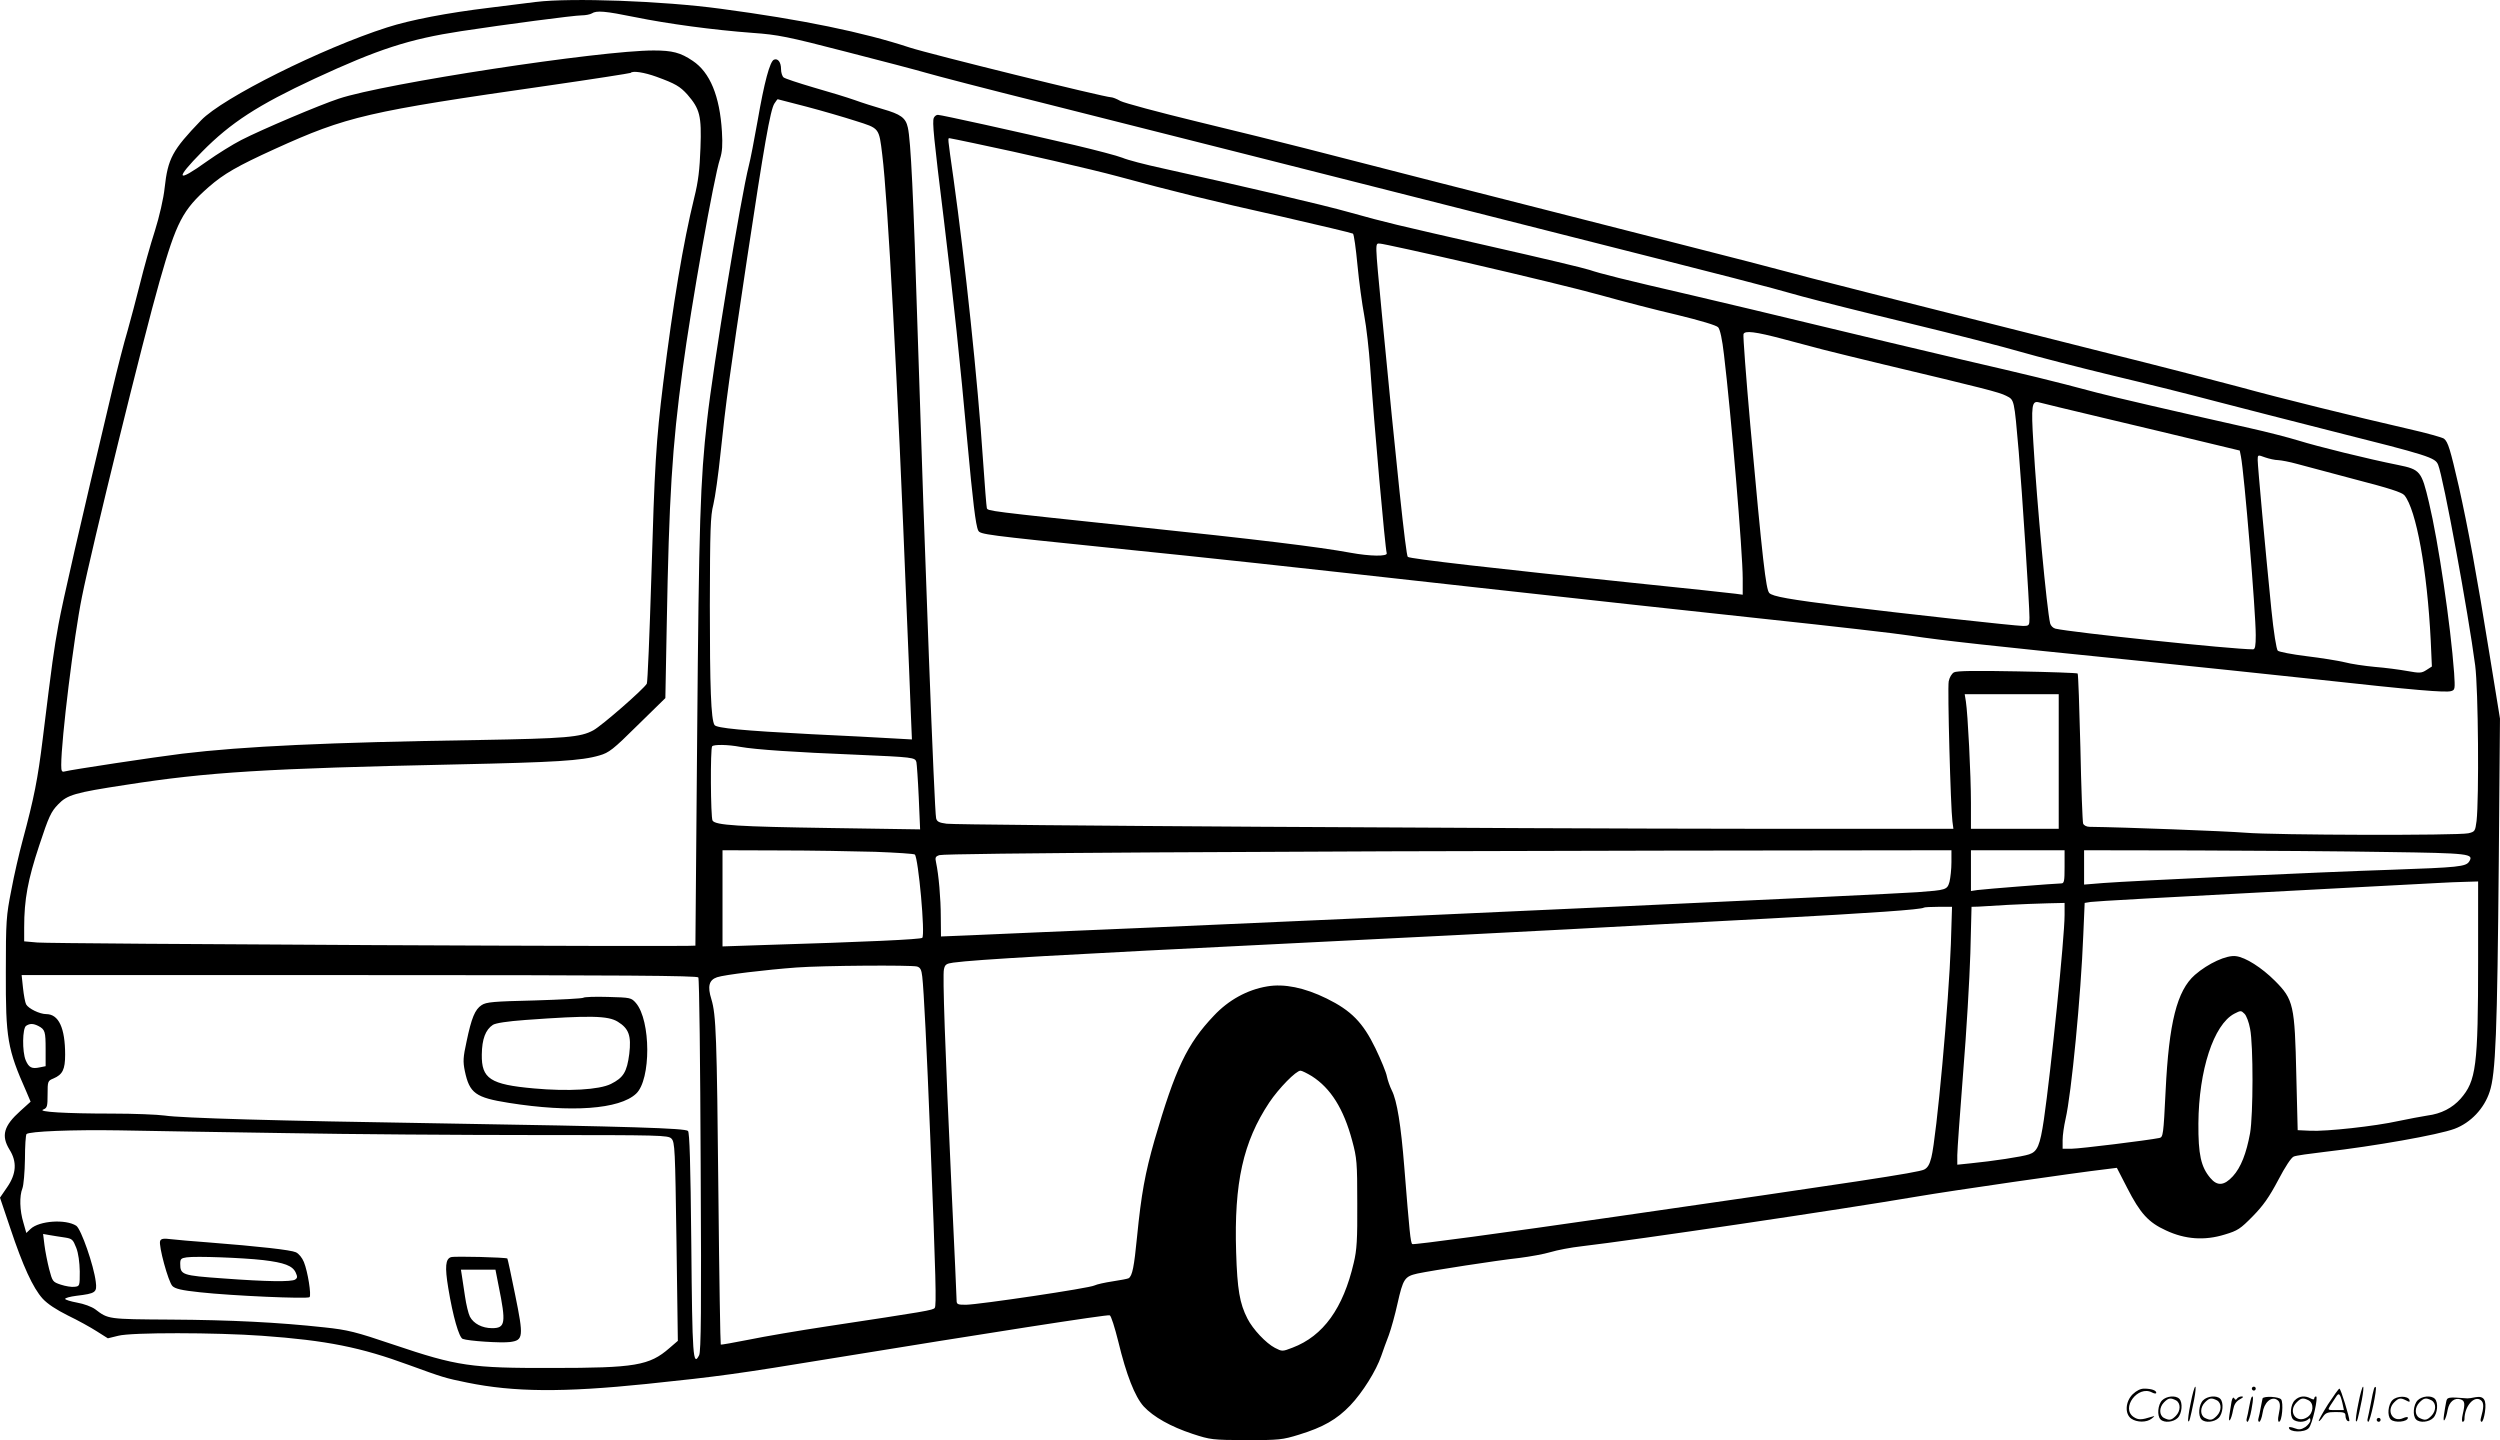
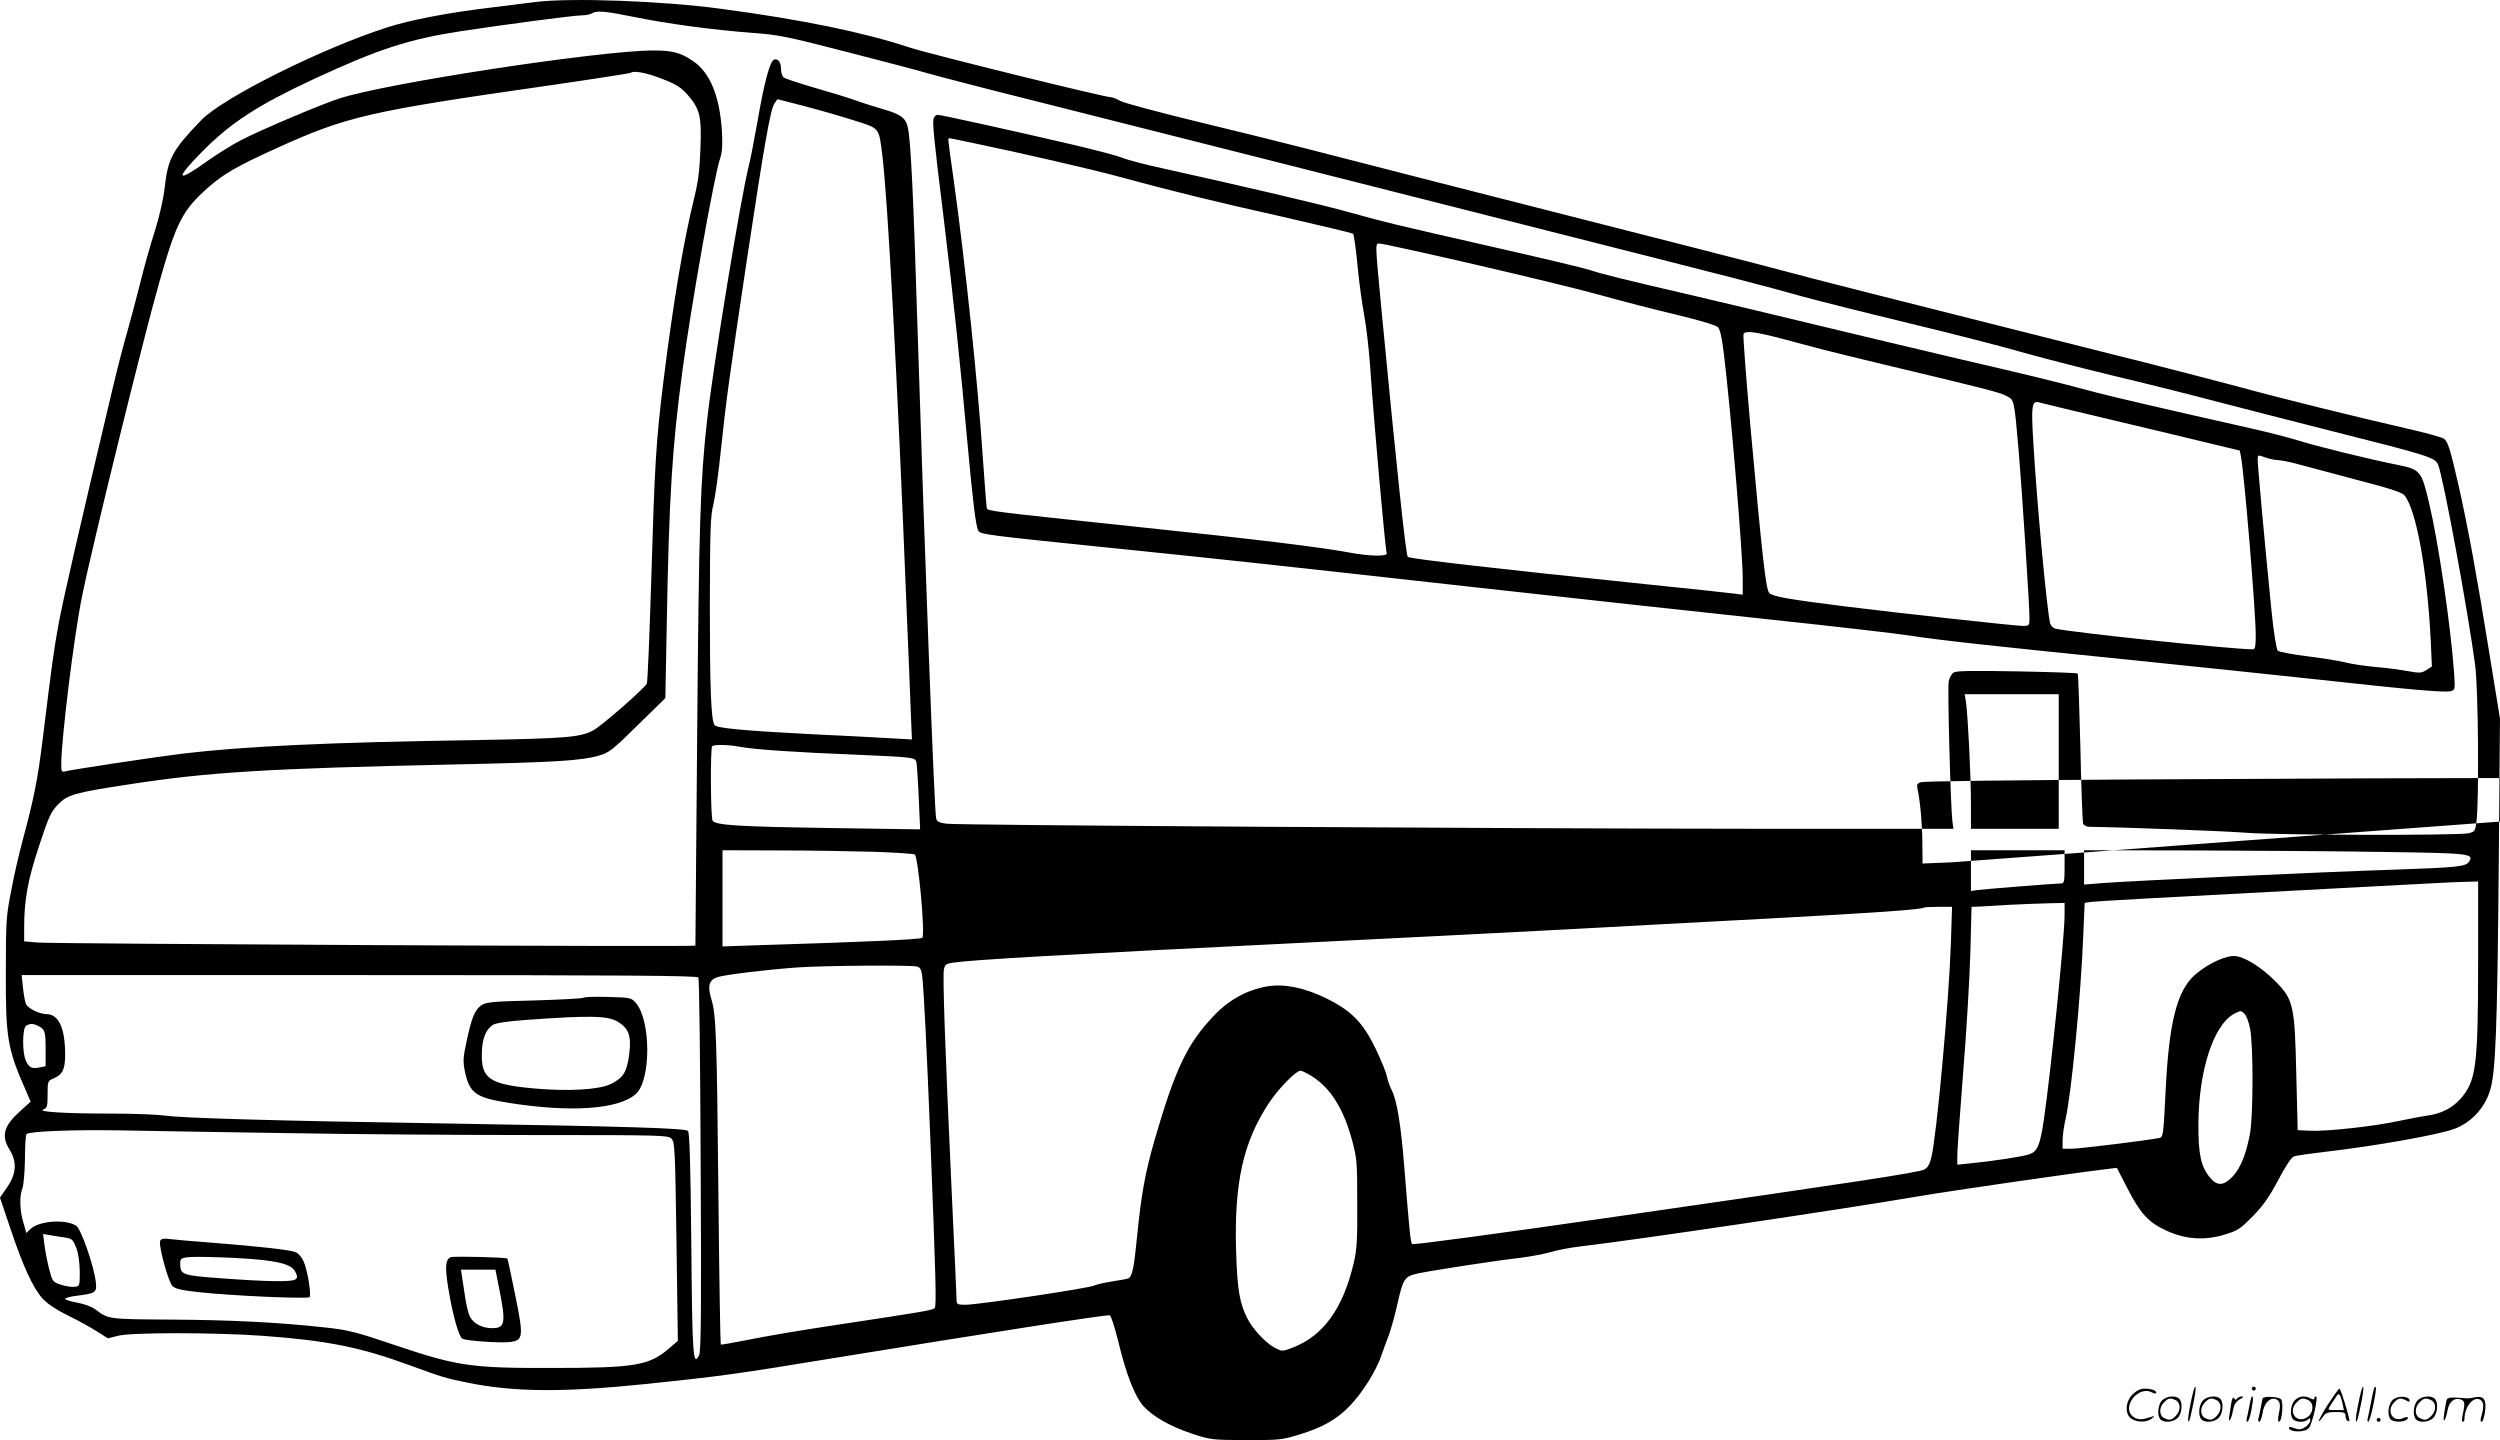
<svg xmlns="http://www.w3.org/2000/svg" version="1.0" viewBox="0 0 1281.607 738.243" preserveAspectRatio="xMidYMid meet">
  <g transform="translate(0.391,738.873) scale(0.1,-0.1)" fill="#000000" stroke="none">
-     <path d="M2745 7379 c-38 -5 -146 -18 -240 -30 -215 -26 -404 -62 -525 -101 -334 -107 -843 -361 -953 -476 -148 -154 -170 -195 -187 -347 -5 -51 -27 -147 -50 -220 -23 -71 -57 -193 -76 -270 -19 -76 -48 -185 -64 -242 -17 -56 -53 -196 -80 -310 -165 -695 -253 -1079 -274 -1195 -24 -132 -32 -190 -81 -588 -25 -204 -44 -301 -103 -520 -17 -63 -44 -178 -58 -255 -26 -131 -28 -158 -28 -420 -1 -339 8 -394 105 -612 l22 -52 -52 -47 c-86 -77 -100 -127 -56 -199 39 -62 35 -124 -12 -192 l-37 -54 53 -157 c64 -192 116 -306 166 -361 25 -27 69 -56 129 -86 50 -24 117 -61 148 -81 l57 -36 53 13 c67 18 500 17 738 0 333 -24 505 -59 753 -150 173 -63 185 -67 298 -90 239 -49 492 -51 919 -7 376 39 469 52 950 131 786 128 1413 226 1425 221 7 -2 26 -63 44 -135 41 -170 85 -282 130 -332 50 -54 139 -104 251 -141 92 -30 100 -31 275 -32 169 0 186 2 270 28 124 38 194 78 263 150 63 66 133 178 159 254 9 26 26 74 39 107 12 33 32 105 44 160 29 129 37 140 102 155 76 16 405 67 523 80 55 7 127 20 160 30 33 10 105 24 160 30 267 31 1334 189 1720 255 176 30 812 122 967 140 l56 7 53 -103 c67 -131 109 -177 199 -218 98 -46 198 -53 301 -21 67 20 80 29 144 94 53 54 84 98 130 185 36 69 67 116 80 121 11 5 83 15 160 24 252 29 581 87 664 118 83 31 152 104 180 190 31 92 39 301 47 1193 l6 720 -52 320 c-69 429 -111 654 -159 870 -44 191 -55 228 -76 245 -8 6 -89 29 -182 50 -282 65 -652 156 -870 216 -115 31 -428 112 -698 179 -1050 264 -1569 396 -1619 411 -28 8 -289 76 -581 150 -939 239 -1695 432 -1890 483 -104 27 -352 88 -550 136 -198 48 -376 96 -395 106 -19 11 -40 19 -47 19 -34 0 -932 222 -1033 255 -240 79 -550 143 -970 199 -296 40 -764 57 -945 35z m506 -78 c166 -34 402 -66 605 -81 127 -9 178 -19 475 -96 184 -47 370 -96 414 -109 44 -13 316 -84 605 -156 289 -73 750 -189 1025 -259 275 -70 957 -242 1515 -384 1073 -272 1124 -285 1345 -347 77 -21 327 -84 555 -139 228 -55 483 -121 565 -145 83 -24 292 -78 465 -120 173 -41 416 -102 540 -135 124 -32 387 -100 585 -150 505 -127 535 -137 550 -174 27 -65 155 -762 190 -1029 16 -122 20 -681 7 -797 -7 -52 -8 -55 -42 -63 -52 -12 -994 -10 -1145 3 -100 8 -622 28 -796 30 -16 0 -30 7 -34 17 -3 10 -10 186 -14 391 -5 205 -11 375 -14 378 -3 3 -142 8 -309 11 -216 4 -310 3 -325 -5 -12 -7 -23 -26 -27 -46 -7 -35 10 -651 19 -718 l5 -38 -1002 0 c-1315 1 -4097 18 -4159 26 -39 5 -50 11 -54 28 -9 39 -58 1331 -95 2501 -21 686 -35 976 -50 1040 -11 50 -36 68 -130 95 -41 12 -105 32 -143 46 -37 13 -131 42 -209 64 -78 23 -148 46 -155 52 -7 6 -13 25 -13 42 0 36 -16 57 -36 49 -21 -8 -50 -116 -84 -313 -17 -96 -37 -200 -45 -230 -41 -161 -184 -1032 -214 -1305 -35 -311 -42 -521 -51 -1620 -5 -588 -9 -1072 -9 -1074 -1 -7 -3299 9 -3373 16 l-68 6 0 71 c0 144 19 245 77 420 49 149 61 174 97 211 47 49 84 60 346 100 422 66 717 84 1695 105 510 11 643 19 734 46 49 14 70 30 196 155 l142 139 7 372 c12 658 27 911 82 1317 43 321 160 982 191 1075 12 37 14 72 10 140 -11 182 -61 304 -150 363 -62 42 -104 53 -200 53 -275 0 -1381 -169 -1614 -247 -95 -31 -395 -158 -500 -212 -43 -22 -122 -71 -177 -110 -156 -112 -165 -93 -24 50 147 149 286 239 578 375 326 151 482 202 750 243 223 34 579 81 618 81 20 0 44 5 52 10 24 16 69 12 221 -19z m111 -306 c96 -35 120 -49 158 -91 64 -74 73 -109 67 -273 -4 -111 -11 -172 -32 -256 -57 -233 -108 -539 -159 -950 -37 -301 -44 -422 -61 -999 -9 -291 -19 -535 -23 -542 -16 -28 -230 -215 -274 -239 -66 -36 -139 -42 -593 -50 -769 -12 -1198 -32 -1515 -70 -139 -17 -575 -83 -602 -91 -15 -4 -18 1 -18 33 0 131 65 659 106 861 49 246 317 1336 398 1618 87 306 119 367 252 484 78 68 146 107 339 195 370 168 474 192 1402 325 229 33 419 63 422 65 11 12 69 3 133 -20z m768 -153 c80 -21 193 -54 252 -73 123 -39 120 -34 137 -174 28 -224 78 -1149 125 -2335 9 -206 18 -440 21 -518 l6 -144 -108 6 c-59 4 -243 13 -408 21 -349 18 -486 31 -496 47 -18 28 -24 192 -24 613 1 390 3 459 18 517 9 37 26 156 37 265 27 258 46 397 136 997 87 577 119 762 140 794 8 12 15 22 17 22 1 0 67 -17 147 -38z m6420 -3357 l0 -345 -225 0 -225 0 0 133 c0 141 -16 457 -26 520 l-6 37 241 0 241 0 0 -345z m-6759 75 c78 -14 286 -28 589 -40 300 -13 307 -14 314 -38 2 -9 8 -91 12 -181 l7 -164 -464 7 c-468 7 -585 14 -600 38 -10 15 -12 372 -2 381 9 10 81 9 144 -3z m691 -538 c108 -4 200 -10 204 -14 18 -19 54 -412 38 -427 -8 -8 -286 -21 -816 -37 l-208 -7 0 247 0 246 293 -1 c160 0 381 -4 489 -7z m5518 -54 c0 -35 -5 -79 -10 -100 -12 -41 -16 -42 -165 -53 -172 -12 -2633 -125 -3900 -180 -445 -19 -876 -37 -957 -41 l-148 -6 -1 99 c0 97 -11 219 -24 279 -6 27 -4 32 17 39 29 10 1745 20 3701 23 l1487 2 0 -62z m580 -23 c0 -73 -2 -85 -17 -85 -26 0 -393 -29 -430 -34 l-33 -5 0 105 0 104 240 0 240 0 0 -85z m1652 76 c427 -6 447 -9 422 -49 -17 -26 -54 -30 -399 -42 -369 -12 -1334 -57 -1477 -68 l-98 -8 0 88 0 88 573 -1 c314 -1 755 -4 979 -8z m468 -553 c0 -547 -10 -620 -90 -712 -42 -47 -99 -77 -170 -86 -30 -5 -97 -17 -148 -28 -121 -27 -370 -54 -452 -50 l-65 3 -7 280 c-8 362 -14 390 -110 486 -67 67 -150 120 -199 126 -48 7 -143 -37 -211 -96 -92 -81 -133 -245 -150 -594 -11 -227 -13 -238 -32 -242 -59 -12 -408 -55 -448 -55 l-48 0 0 44 c0 25 7 73 15 108 30 129 79 635 91 945 l7 163 31 5 c30 4 315 20 1266 70 261 14 500 26 530 28 30 2 85 4 123 5 l67 2 0 -402z m-2120 229 c0 -113 -70 -799 -106 -1047 -20 -134 -33 -165 -76 -179 -35 -12 -188 -35 -300 -46 l-68 -7 0 49 c0 26 14 217 30 423 17 206 33 482 37 613 l6 237 36 1 c20 1 88 5 151 9 63 3 154 7 203 8 l87 2 0 -63z m-583 -149 c-10 -291 -73 -986 -100 -1093 -9 -36 -19 -53 -37 -62 -33 -16 -352 -64 -1586 -242 -566 -82 -1033 -145 -1038 -140 -9 8 -14 59 -41 396 -17 213 -37 339 -64 392 -10 20 -21 52 -25 71 -3 19 -30 85 -59 145 -64 132 -124 193 -250 255 -114 56 -218 77 -305 62 -102 -17 -198 -70 -273 -150 -138 -145 -198 -273 -304 -637 -49 -172 -68 -276 -90 -497 -15 -154 -24 -200 -43 -212 -5 -3 -42 -10 -82 -16 -39 -6 -81 -15 -93 -21 -25 -14 -592 -98 -659 -99 -43 0 -48 2 -48 23 0 12 -11 261 -25 552 -35 758 -47 1112 -40 1144 5 25 12 30 48 35 121 16 540 40 1777 101 503 25 1124 56 1380 70 256 14 717 39 1025 55 523 28 784 46 794 56 2 2 36 4 74 4 l70 0 -6 -192z m-5300 -114 c17 -5 23 -16 27 -52 8 -68 23 -369 41 -822 29 -731 32 -865 23 -876 -8 -12 -46 -18 -548 -94 -146 -22 -328 -53 -405 -69 -77 -15 -142 -27 -144 -25 -2 2 -8 347 -12 766 -8 818 -12 925 -36 1004 -21 67 -12 99 29 113 39 13 247 38 408 50 135 10 585 13 617 5z m-1121 -56 c5 -7 10 -441 12 -964 4 -734 2 -956 -8 -973 -31 -60 -35 -9 -40 569 -4 419 -9 573 -17 581 -14 14 -291 23 -1278 39 -833 13 -1320 27 -1405 40 -36 5 -157 10 -270 10 -238 0 -385 9 -352 21 20 8 22 16 22 77 0 68 1 70 30 82 47 20 60 46 60 122 0 137 -33 208 -97 208 -33 0 -91 28 -103 50 -5 9 -12 47 -16 84 l-7 66 1731 0 c1365 0 1732 -3 1738 -12z m7955 -263 c17 -85 16 -442 0 -535 -19 -104 -47 -176 -88 -221 -45 -49 -80 -52 -116 -9 -48 57 -62 120 -61 280 2 272 78 506 184 562 33 17 35 17 52 0 10 -9 23 -44 29 -77z m-11338 14 c34 -18 37 -28 37 -120 l0 -86 -30 -6 c-41 -9 -56 -1 -72 36 -19 45 -17 165 2 177 20 13 37 12 63 -1z m6528 -257 c97 -62 163 -167 207 -331 24 -89 26 -111 26 -321 1 -185 -2 -239 -18 -305 -54 -233 -156 -375 -314 -435 -52 -20 -53 -20 -90 -1 -46 24 -113 95 -141 150 -40 78 -52 149 -58 341 -11 356 36 565 170 767 49 73 137 163 160 163 7 0 33 -13 58 -28z m-5261 -292 c327 -6 902 -10 1278 -10 648 0 683 -1 700 -18 18 -18 19 -53 26 -528 l7 -509 -43 -37 c-103 -90 -176 -102 -603 -102 -415 -1 -484 9 -810 119 -198 67 -235 76 -355 89 -239 26 -478 38 -790 40 -323 2 -319 2 -386 53 -18 13 -58 28 -93 34 -33 6 -61 15 -61 19 0 5 26 12 58 16 99 12 106 17 99 72 -10 83 -75 270 -100 287 -54 35 -189 26 -234 -16 l-22 -21 -15 53 c-19 62 -21 136 -5 176 6 15 12 83 13 150 0 67 4 124 8 128 14 14 235 23 478 19 140 -3 523 -9 850 -14z m-1133 -535 c39 -6 43 -10 60 -53 11 -28 17 -74 18 -121 0 -75 0 -76 -27 -79 -15 -2 -46 3 -70 11 -42 14 -43 16 -60 80 -9 36 -20 91 -24 123 l-7 57 34 -6 c19 -3 53 -9 76 -12z M4783 6784 c-8 -21 -1 -94 52 -524 50 -412 83 -726 120 -1135 28 -305 43 -431 56 -456 10 -20 35 -23 679 -89 588 -60 780 -81 1895 -205 468 -52 1127 -124 1465 -160 338 -36 671 -74 740 -85 155 -24 429 -54 1135 -125 303 -31 732 -76 955 -100 491 -54 655 -68 682 -59 20 6 20 11 15 93 -18 246 -81 674 -129 874 -38 161 -45 169 -158 192 -155 31 -414 95 -510 125 -52 16 -165 45 -250 64 -396 89 -694 158 -785 182 -240 64 -341 88 -690 169 -203 48 -534 126 -735 175 -201 49 -493 118 -650 155 -351 81 -473 112 -525 130 -22 8 -249 62 -505 120 -517 118 -527 120 -725 175 -129 37 -567 139 -960 226 -88 19 -180 43 -205 54 -25 10 -135 39 -245 65 -308 72 -685 155 -701 155 -8 0 -17 -7 -21 -16z m209 -130 c236 -49 604 -134 733 -169 280 -76 485 -127 835 -205 201 -46 368 -86 372 -89 5 -4 15 -76 23 -161 8 -85 24 -202 35 -260 11 -58 24 -175 30 -260 20 -294 77 -933 85 -957 6 -18 -87 -16 -185 2 -163 30 -473 68 -1115 135 -748 79 -745 79 -750 94 -2 6 -11 119 -20 251 -26 394 -92 1018 -151 1439 -31 220 -30 206 -19 206 3 0 60 -12 127 -26z m2556 -619 c251 -58 545 -129 652 -159 107 -30 284 -76 392 -101 123 -30 203 -54 212 -64 10 -11 21 -62 30 -141 36 -299 96 -1014 96 -1147 l0 -83 -37 5 c-21 3 -254 28 -518 55 -703 73 -1153 124 -1162 134 -10 9 -58 465 -133 1247 -36 380 -35 359 -10 359 12 0 227 -47 478 -105z m1592 -385 c58 -15 148 -39 200 -53 52 -13 192 -48 310 -76 516 -123 595 -143 630 -161 43 -22 41 -13 65 -287 17 -202 55 -786 55 -850 0 -42 -1 -43 -35 -43 -36 0 -627 65 -910 100 -288 36 -373 51 -389 69 -17 19 -34 164 -97 859 -22 249 -38 460 -35 468 7 19 59 13 206 -26z m1645 -405 c176 -42 404 -96 506 -121 l187 -45 6 -30 c17 -85 76 -797 76 -916 0 -55 -3 -73 -14 -73 -108 0 -933 87 -1013 106 -12 3 -24 15 -27 27 -17 72 -68 616 -86 925 -12 192 -8 218 29 208 9 -3 160 -39 336 -81z m890 -215 c17 -1 59 -9 95 -19 36 -10 171 -46 300 -80 174 -45 239 -66 252 -81 61 -74 117 -385 135 -744 l6 -134 -28 -18 c-25 -16 -33 -17 -99 -5 -39 7 -114 17 -166 21 -52 5 -122 15 -155 24 -33 8 -121 22 -195 31 -74 9 -140 22 -147 28 -7 7 -21 93 -33 212 -32 319 -70 736 -70 765 0 28 0 28 38 14 20 -7 51 -14 67 -14z M2987 2274 c-4 -4 -117 -10 -251 -14 -210 -5 -247 -8 -271 -24 -34 -22 -52 -66 -77 -186 -18 -82 -19 -103 -9 -152 24 -114 55 -136 225 -163 320 -51 568 -33 653 47 77 72 76 375 -1 465 -24 27 -27 28 -143 31 -65 2 -121 0 -126 -4z m176 -123 c57 -35 70 -72 59 -165 -12 -93 -30 -122 -94 -154 -60 -30 -220 -39 -395 -23 -224 20 -269 50 -267 174 1 79 19 127 57 152 15 9 72 18 167 25 331 24 423 22 473 -9z M817 1027 c-9 -23 42 -210 63 -231 14 -14 46 -22 141 -32 163 -18 552 -35 562 -25 10 10 -9 131 -29 180 -9 22 -26 43 -41 50 -26 12 -185 30 -453 51 -74 5 -158 13 -186 16 -40 5 -52 3 -57 -9z m528 -98 c109 -13 151 -29 167 -64 10 -22 9 -28 -3 -36 -20 -12 -141 -11 -369 6 -211 15 -220 18 -220 76 0 24 5 28 33 32 46 7 286 -2 392 -14z M2308 944 c-28 -9 -32 -49 -14 -158 24 -146 55 -253 74 -261 29 -11 197 -22 243 -16 68 9 70 26 26 242 -20 100 -38 183 -40 186 -7 6 -270 13 -289 7z m244 -146 c39 -192 35 -218 -33 -218 -51 0 -95 23 -114 59 -8 16 -19 62 -25 103 -6 40 -13 88 -16 106 l-5 32 88 0 89 0 16 -82z M11226 194 c-10 -47 -15 -88 -12 -91 5 -6 9 7 30 110 7 37 10 67 6 67 -4 0 -15 -39 -24 -86z M11540 270 c0 -5 5 -10 10 -10 6 0 10 5 10 10 0 6 -4 10 -10 10 -5 0 -10 -4 -10 -10z M12086 194 c-10 -47 -15 -88 -12 -91 5 -6 9 7 30 110 7 37 10 67 6 67 -4 0 -15 -39 -24 -86z M12166 269 c-3 -8 -10 -41 -16 -74 -6 -33 -14 -68 -16 -77 -3 -10 -1 -18 3 -18 10 0 46 171 38 178 -2 3 -7 -1 -9 -9z M10929 241 c-38 -38 -41 -101 -7 -125 29 -20 79 -20 104 0 18 14 18 15 1 10 -53 -17 -69 -17 -92 -2 -69 45 21 166 94 126 12 -6 21 -7 21 -1 0 12 -25 21 -62 21 -19 0 -39 -10 -59 -29z M11930 189 c-28 -45 -49 -83 -47 -85 2 -3 12 7 21 21 14 21 24 25 66 25 43 0 50 -3 50 -19 0 -11 5 -23 10 -26 6 -3 10 -3 10 1 0 20 -44 164 -51 164 -4 0 -30 -37 -59 -81z m75 4 l7 -33 -42 0 c-42 0 -42 0 -28 23 8 12 21 32 29 44 15 25 22 18 34 -34z M11080 210 c-22 -22 -27 -79 -8 -98 19 -19 66 -14 88 8 22 22 27 79 8 98 -19 19 -66 14 -88 -8z m71 0 c25 -14 25 -54 -1 -80 -23 -23 -33 -24 -61 -10 -25 14 -25 54 1 80 23 23 33 24 61 10z M11290 210 c-22 -22 -27 -79 -8 -98 19 -19 66 -14 88 8 22 22 27 79 8 98 -19 19 -66 14 -88 -8z m71 0 c25 -14 25 -54 -1 -80 -23 -23 -33 -24 -61 -10 -25 14 -25 54 1 80 23 23 33 24 61 10z M11436 204 c-3 -16 -8 -47 -11 -69 -8 -51 10 -26 19 27 5 27 15 42 34 53 18 10 22 14 10 15 -9 0 -20 -5 -24 -11 -5 -8 -9 -8 -14 1 -5 8 -10 3 -14 -16z M11537 223 c-2 -4 -7 -26 -11 -48 -4 -22 -9 -48 -12 -57 -3 -10 -1 -18 4 -18 4 0 14 28 20 62 11 58 10 81 -1 61z M11595 220 c-1 -3 -5 -23 -9 -45 -4 -22 -9 -48 -12 -57 -3 -10 -1 -18 4 -18 5 0 13 20 17 45 7 53 44 87 74 68 17 -11 19 -28 8 -80 -4 -18 -3 -33 2 -33 16 0 24 99 11 115 -12 14 -87 18 -95 5z M11760 210 c-22 -22 -27 -79 -8 -98 7 -7 24 -12 38 -12 14 0 31 5 38 12 9 9 12 8 12 -5 0 -9 -12 -24 -26 -34 -21 -13 -32 -15 -55 -6 -16 6 -29 8 -29 3 0 -24 81 -27 102 -2 18 19 50 162 37 162 -5 0 -9 -5 -9 -10 0 -7 -6 -7 -19 0 -30 16 -59 12 -81 -10z m71 0 c29 -16 25 -65 -6 -86 -56 -37 -103 28 -55 76 23 23 33 24 61 10z M12261 211 c-23 -23 -28 -80 -9 -99 19 -19 88 -13 88 9 0 5 -11 4 -24 -2 -54 -25 -89 38 -46 81 23 23 33 24 62 9 16 -9 19 -8 16 3 -8 22 -64 22 -87 -1z M12390 210 c-22 -22 -27 -79 -8 -98 19 -19 66 -14 88 8 22 22 27 79 8 98 -19 19 -66 14 -88 -8z m71 0 c25 -14 25 -54 -1 -80 -23 -23 -33 -24 -61 -10 -25 14 -25 54 1 80 23 23 33 24 61 10z M12536 201 c-3 -14 -8 -44 -11 -66 -8 -51 10 -26 19 27 8 41 35 63 66 53 22 -7 24 -21 11 -77 -5 -22 -5 -38 0 -38 5 0 9 6 9 13 0 68 51 125 85 97 15 -13 15 -35 -1 -92 -3 -10 -1 -18 4 -18 6 0 13 23 17 50 9 63 -5 84 -49 76 -17 -4 -35 -6 -41 -6 -101 8 -104 7 -109 -19z M12180 110 c0 -5 5 -10 10 -10 6 0 10 5 10 10 0 6 -4 10 -10 10 -5 0 -10 -4 -10 -10z" />
+     <path d="M2745 7379 c-38 -5 -146 -18 -240 -30 -215 -26 -404 -62 -525 -101 -334 -107 -843 -361 -953 -476 -148 -154 -170 -195 -187 -347 -5 -51 -27 -147 -50 -220 -23 -71 -57 -193 -76 -270 -19 -76 -48 -185 -64 -242 -17 -56 -53 -196 -80 -310 -165 -695 -253 -1079 -274 -1195 -24 -132 -32 -190 -81 -588 -25 -204 -44 -301 -103 -520 -17 -63 -44 -178 -58 -255 -26 -131 -28 -158 -28 -420 -1 -339 8 -394 105 -612 l22 -52 -52 -47 c-86 -77 -100 -127 -56 -199 39 -62 35 -124 -12 -192 l-37 -54 53 -157 c64 -192 116 -306 166 -361 25 -27 69 -56 129 -86 50 -24 117 -61 148 -81 l57 -36 53 13 c67 18 500 17 738 0 333 -24 505 -59 753 -150 173 -63 185 -67 298 -90 239 -49 492 -51 919 -7 376 39 469 52 950 131 786 128 1413 226 1425 221 7 -2 26 -63 44 -135 41 -170 85 -282 130 -332 50 -54 139 -104 251 -141 92 -30 100 -31 275 -32 169 0 186 2 270 28 124 38 194 78 263 150 63 66 133 178 159 254 9 26 26 74 39 107 12 33 32 105 44 160 29 129 37 140 102 155 76 16 405 67 523 80 55 7 127 20 160 30 33 10 105 24 160 30 267 31 1334 189 1720 255 176 30 812 122 967 140 l56 7 53 -103 c67 -131 109 -177 199 -218 98 -46 198 -53 301 -21 67 20 80 29 144 94 53 54 84 98 130 185 36 69 67 116 80 121 11 5 83 15 160 24 252 29 581 87 664 118 83 31 152 104 180 190 31 92 39 301 47 1193 l6 720 -52 320 c-69 429 -111 654 -159 870 -44 191 -55 228 -76 245 -8 6 -89 29 -182 50 -282 65 -652 156 -870 216 -115 31 -428 112 -698 179 -1050 264 -1569 396 -1619 411 -28 8 -289 76 -581 150 -939 239 -1695 432 -1890 483 -104 27 -352 88 -550 136 -198 48 -376 96 -395 106 -19 11 -40 19 -47 19 -34 0 -932 222 -1033 255 -240 79 -550 143 -970 199 -296 40 -764 57 -945 35z m506 -78 c166 -34 402 -66 605 -81 127 -9 178 -19 475 -96 184 -47 370 -96 414 -109 44 -13 316 -84 605 -156 289 -73 750 -189 1025 -259 275 -70 957 -242 1515 -384 1073 -272 1124 -285 1345 -347 77 -21 327 -84 555 -139 228 -55 483 -121 565 -145 83 -24 292 -78 465 -120 173 -41 416 -102 540 -135 124 -32 387 -100 585 -150 505 -127 535 -137 550 -174 27 -65 155 -762 190 -1029 16 -122 20 -681 7 -797 -7 -52 -8 -55 -42 -63 -52 -12 -994 -10 -1145 3 -100 8 -622 28 -796 30 -16 0 -30 7 -34 17 -3 10 -10 186 -14 391 -5 205 -11 375 -14 378 -3 3 -142 8 -309 11 -216 4 -310 3 -325 -5 -12 -7 -23 -26 -27 -46 -7 -35 10 -651 19 -718 l5 -38 -1002 0 c-1315 1 -4097 18 -4159 26 -39 5 -50 11 -54 28 -9 39 -58 1331 -95 2501 -21 686 -35 976 -50 1040 -11 50 -36 68 -130 95 -41 12 -105 32 -143 46 -37 13 -131 42 -209 64 -78 23 -148 46 -155 52 -7 6 -13 25 -13 42 0 36 -16 57 -36 49 -21 -8 -50 -116 -84 -313 -17 -96 -37 -200 -45 -230 -41 -161 -184 -1032 -214 -1305 -35 -311 -42 -521 -51 -1620 -5 -588 -9 -1072 -9 -1074 -1 -7 -3299 9 -3373 16 l-68 6 0 71 c0 144 19 245 77 420 49 149 61 174 97 211 47 49 84 60 346 100 422 66 717 84 1695 105 510 11 643 19 734 46 49 14 70 30 196 155 l142 139 7 372 c12 658 27 911 82 1317 43 321 160 982 191 1075 12 37 14 72 10 140 -11 182 -61 304 -150 363 -62 42 -104 53 -200 53 -275 0 -1381 -169 -1614 -247 -95 -31 -395 -158 -500 -212 -43 -22 -122 -71 -177 -110 -156 -112 -165 -93 -24 50 147 149 286 239 578 375 326 151 482 202 750 243 223 34 579 81 618 81 20 0 44 5 52 10 24 16 69 12 221 -19z m111 -306 c96 -35 120 -49 158 -91 64 -74 73 -109 67 -273 -4 -111 -11 -172 -32 -256 -57 -233 -108 -539 -159 -950 -37 -301 -44 -422 -61 -999 -9 -291 -19 -535 -23 -542 -16 -28 -230 -215 -274 -239 -66 -36 -139 -42 -593 -50 -769 -12 -1198 -32 -1515 -70 -139 -17 -575 -83 -602 -91 -15 -4 -18 1 -18 33 0 131 65 659 106 861 49 246 317 1336 398 1618 87 306 119 367 252 484 78 68 146 107 339 195 370 168 474 192 1402 325 229 33 419 63 422 65 11 12 69 3 133 -20z m768 -153 c80 -21 193 -54 252 -73 123 -39 120 -34 137 -174 28 -224 78 -1149 125 -2335 9 -206 18 -440 21 -518 l6 -144 -108 6 c-59 4 -243 13 -408 21 -349 18 -486 31 -496 47 -18 28 -24 192 -24 613 1 390 3 459 18 517 9 37 26 156 37 265 27 258 46 397 136 997 87 577 119 762 140 794 8 12 15 22 17 22 1 0 67 -17 147 -38z m6420 -3357 l0 -345 -225 0 -225 0 0 133 c0 141 -16 457 -26 520 l-6 37 241 0 241 0 0 -345z m-6759 75 c78 -14 286 -28 589 -40 300 -13 307 -14 314 -38 2 -9 8 -91 12 -181 l7 -164 -464 7 c-468 7 -585 14 -600 38 -10 15 -12 372 -2 381 9 10 81 9 144 -3z m691 -538 c108 -4 200 -10 204 -14 18 -19 54 -412 38 -427 -8 -8 -286 -21 -816 -37 l-208 -7 0 247 0 246 293 -1 c160 0 381 -4 489 -7z m5518 -54 l-148 -6 -1 99 c0 97 -11 219 -24 279 -6 27 -4 32 17 39 29 10 1745 20 3701 23 l1487 2 0 -62z m580 -23 c0 -73 -2 -85 -17 -85 -26 0 -393 -29 -430 -34 l-33 -5 0 105 0 104 240 0 240 0 0 -85z m1652 76 c427 -6 447 -9 422 -49 -17 -26 -54 -30 -399 -42 -369 -12 -1334 -57 -1477 -68 l-98 -8 0 88 0 88 573 -1 c314 -1 755 -4 979 -8z m468 -553 c0 -547 -10 -620 -90 -712 -42 -47 -99 -77 -170 -86 -30 -5 -97 -17 -148 -28 -121 -27 -370 -54 -452 -50 l-65 3 -7 280 c-8 362 -14 390 -110 486 -67 67 -150 120 -199 126 -48 7 -143 -37 -211 -96 -92 -81 -133 -245 -150 -594 -11 -227 -13 -238 -32 -242 -59 -12 -408 -55 -448 -55 l-48 0 0 44 c0 25 7 73 15 108 30 129 79 635 91 945 l7 163 31 5 c30 4 315 20 1266 70 261 14 500 26 530 28 30 2 85 4 123 5 l67 2 0 -402z m-2120 229 c0 -113 -70 -799 -106 -1047 -20 -134 -33 -165 -76 -179 -35 -12 -188 -35 -300 -46 l-68 -7 0 49 c0 26 14 217 30 423 17 206 33 482 37 613 l6 237 36 1 c20 1 88 5 151 9 63 3 154 7 203 8 l87 2 0 -63z m-583 -149 c-10 -291 -73 -986 -100 -1093 -9 -36 -19 -53 -37 -62 -33 -16 -352 -64 -1586 -242 -566 -82 -1033 -145 -1038 -140 -9 8 -14 59 -41 396 -17 213 -37 339 -64 392 -10 20 -21 52 -25 71 -3 19 -30 85 -59 145 -64 132 -124 193 -250 255 -114 56 -218 77 -305 62 -102 -17 -198 -70 -273 -150 -138 -145 -198 -273 -304 -637 -49 -172 -68 -276 -90 -497 -15 -154 -24 -200 -43 -212 -5 -3 -42 -10 -82 -16 -39 -6 -81 -15 -93 -21 -25 -14 -592 -98 -659 -99 -43 0 -48 2 -48 23 0 12 -11 261 -25 552 -35 758 -47 1112 -40 1144 5 25 12 30 48 35 121 16 540 40 1777 101 503 25 1124 56 1380 70 256 14 717 39 1025 55 523 28 784 46 794 56 2 2 36 4 74 4 l70 0 -6 -192z m-5300 -114 c17 -5 23 -16 27 -52 8 -68 23 -369 41 -822 29 -731 32 -865 23 -876 -8 -12 -46 -18 -548 -94 -146 -22 -328 -53 -405 -69 -77 -15 -142 -27 -144 -25 -2 2 -8 347 -12 766 -8 818 -12 925 -36 1004 -21 67 -12 99 29 113 39 13 247 38 408 50 135 10 585 13 617 5z m-1121 -56 c5 -7 10 -441 12 -964 4 -734 2 -956 -8 -973 -31 -60 -35 -9 -40 569 -4 419 -9 573 -17 581 -14 14 -291 23 -1278 39 -833 13 -1320 27 -1405 40 -36 5 -157 10 -270 10 -238 0 -385 9 -352 21 20 8 22 16 22 77 0 68 1 70 30 82 47 20 60 46 60 122 0 137 -33 208 -97 208 -33 0 -91 28 -103 50 -5 9 -12 47 -16 84 l-7 66 1731 0 c1365 0 1732 -3 1738 -12z m7955 -263 c17 -85 16 -442 0 -535 -19 -104 -47 -176 -88 -221 -45 -49 -80 -52 -116 -9 -48 57 -62 120 -61 280 2 272 78 506 184 562 33 17 35 17 52 0 10 -9 23 -44 29 -77z m-11338 14 c34 -18 37 -28 37 -120 l0 -86 -30 -6 c-41 -9 -56 -1 -72 36 -19 45 -17 165 2 177 20 13 37 12 63 -1z m6528 -257 c97 -62 163 -167 207 -331 24 -89 26 -111 26 -321 1 -185 -2 -239 -18 -305 -54 -233 -156 -375 -314 -435 -52 -20 -53 -20 -90 -1 -46 24 -113 95 -141 150 -40 78 -52 149 -58 341 -11 356 36 565 170 767 49 73 137 163 160 163 7 0 33 -13 58 -28z m-5261 -292 c327 -6 902 -10 1278 -10 648 0 683 -1 700 -18 18 -18 19 -53 26 -528 l7 -509 -43 -37 c-103 -90 -176 -102 -603 -102 -415 -1 -484 9 -810 119 -198 67 -235 76 -355 89 -239 26 -478 38 -790 40 -323 2 -319 2 -386 53 -18 13 -58 28 -93 34 -33 6 -61 15 -61 19 0 5 26 12 58 16 99 12 106 17 99 72 -10 83 -75 270 -100 287 -54 35 -189 26 -234 -16 l-22 -21 -15 53 c-19 62 -21 136 -5 176 6 15 12 83 13 150 0 67 4 124 8 128 14 14 235 23 478 19 140 -3 523 -9 850 -14z m-1133 -535 c39 -6 43 -10 60 -53 11 -28 17 -74 18 -121 0 -75 0 -76 -27 -79 -15 -2 -46 3 -70 11 -42 14 -43 16 -60 80 -9 36 -20 91 -24 123 l-7 57 34 -6 c19 -3 53 -9 76 -12z M4783 6784 c-8 -21 -1 -94 52 -524 50 -412 83 -726 120 -1135 28 -305 43 -431 56 -456 10 -20 35 -23 679 -89 588 -60 780 -81 1895 -205 468 -52 1127 -124 1465 -160 338 -36 671 -74 740 -85 155 -24 429 -54 1135 -125 303 -31 732 -76 955 -100 491 -54 655 -68 682 -59 20 6 20 11 15 93 -18 246 -81 674 -129 874 -38 161 -45 169 -158 192 -155 31 -414 95 -510 125 -52 16 -165 45 -250 64 -396 89 -694 158 -785 182 -240 64 -341 88 -690 169 -203 48 -534 126 -735 175 -201 49 -493 118 -650 155 -351 81 -473 112 -525 130 -22 8 -249 62 -505 120 -517 118 -527 120 -725 175 -129 37 -567 139 -960 226 -88 19 -180 43 -205 54 -25 10 -135 39 -245 65 -308 72 -685 155 -701 155 -8 0 -17 -7 -21 -16z m209 -130 c236 -49 604 -134 733 -169 280 -76 485 -127 835 -205 201 -46 368 -86 372 -89 5 -4 15 -76 23 -161 8 -85 24 -202 35 -260 11 -58 24 -175 30 -260 20 -294 77 -933 85 -957 6 -18 -87 -16 -185 2 -163 30 -473 68 -1115 135 -748 79 -745 79 -750 94 -2 6 -11 119 -20 251 -26 394 -92 1018 -151 1439 -31 220 -30 206 -19 206 3 0 60 -12 127 -26z m2556 -619 c251 -58 545 -129 652 -159 107 -30 284 -76 392 -101 123 -30 203 -54 212 -64 10 -11 21 -62 30 -141 36 -299 96 -1014 96 -1147 l0 -83 -37 5 c-21 3 -254 28 -518 55 -703 73 -1153 124 -1162 134 -10 9 -58 465 -133 1247 -36 380 -35 359 -10 359 12 0 227 -47 478 -105z m1592 -385 c58 -15 148 -39 200 -53 52 -13 192 -48 310 -76 516 -123 595 -143 630 -161 43 -22 41 -13 65 -287 17 -202 55 -786 55 -850 0 -42 -1 -43 -35 -43 -36 0 -627 65 -910 100 -288 36 -373 51 -389 69 -17 19 -34 164 -97 859 -22 249 -38 460 -35 468 7 19 59 13 206 -26z m1645 -405 c176 -42 404 -96 506 -121 l187 -45 6 -30 c17 -85 76 -797 76 -916 0 -55 -3 -73 -14 -73 -108 0 -933 87 -1013 106 -12 3 -24 15 -27 27 -17 72 -68 616 -86 925 -12 192 -8 218 29 208 9 -3 160 -39 336 -81z m890 -215 c17 -1 59 -9 95 -19 36 -10 171 -46 300 -80 174 -45 239 -66 252 -81 61 -74 117 -385 135 -744 l6 -134 -28 -18 c-25 -16 -33 -17 -99 -5 -39 7 -114 17 -166 21 -52 5 -122 15 -155 24 -33 8 -121 22 -195 31 -74 9 -140 22 -147 28 -7 7 -21 93 -33 212 -32 319 -70 736 -70 765 0 28 0 28 38 14 20 -7 51 -14 67 -14z M2987 2274 c-4 -4 -117 -10 -251 -14 -210 -5 -247 -8 -271 -24 -34 -22 -52 -66 -77 -186 -18 -82 -19 -103 -9 -152 24 -114 55 -136 225 -163 320 -51 568 -33 653 47 77 72 76 375 -1 465 -24 27 -27 28 -143 31 -65 2 -121 0 -126 -4z m176 -123 c57 -35 70 -72 59 -165 -12 -93 -30 -122 -94 -154 -60 -30 -220 -39 -395 -23 -224 20 -269 50 -267 174 1 79 19 127 57 152 15 9 72 18 167 25 331 24 423 22 473 -9z M817 1027 c-9 -23 42 -210 63 -231 14 -14 46 -22 141 -32 163 -18 552 -35 562 -25 10 10 -9 131 -29 180 -9 22 -26 43 -41 50 -26 12 -185 30 -453 51 -74 5 -158 13 -186 16 -40 5 -52 3 -57 -9z m528 -98 c109 -13 151 -29 167 -64 10 -22 9 -28 -3 -36 -20 -12 -141 -11 -369 6 -211 15 -220 18 -220 76 0 24 5 28 33 32 46 7 286 -2 392 -14z M2308 944 c-28 -9 -32 -49 -14 -158 24 -146 55 -253 74 -261 29 -11 197 -22 243 -16 68 9 70 26 26 242 -20 100 -38 183 -40 186 -7 6 -270 13 -289 7z m244 -146 c39 -192 35 -218 -33 -218 -51 0 -95 23 -114 59 -8 16 -19 62 -25 103 -6 40 -13 88 -16 106 l-5 32 88 0 89 0 16 -82z M11226 194 c-10 -47 -15 -88 -12 -91 5 -6 9 7 30 110 7 37 10 67 6 67 -4 0 -15 -39 -24 -86z M11540 270 c0 -5 5 -10 10 -10 6 0 10 5 10 10 0 6 -4 10 -10 10 -5 0 -10 -4 -10 -10z M12086 194 c-10 -47 -15 -88 -12 -91 5 -6 9 7 30 110 7 37 10 67 6 67 -4 0 -15 -39 -24 -86z M12166 269 c-3 -8 -10 -41 -16 -74 -6 -33 -14 -68 -16 -77 -3 -10 -1 -18 3 -18 10 0 46 171 38 178 -2 3 -7 -1 -9 -9z M10929 241 c-38 -38 -41 -101 -7 -125 29 -20 79 -20 104 0 18 14 18 15 1 10 -53 -17 -69 -17 -92 -2 -69 45 21 166 94 126 12 -6 21 -7 21 -1 0 12 -25 21 -62 21 -19 0 -39 -10 -59 -29z M11930 189 c-28 -45 -49 -83 -47 -85 2 -3 12 7 21 21 14 21 24 25 66 25 43 0 50 -3 50 -19 0 -11 5 -23 10 -26 6 -3 10 -3 10 1 0 20 -44 164 -51 164 -4 0 -30 -37 -59 -81z m75 4 l7 -33 -42 0 c-42 0 -42 0 -28 23 8 12 21 32 29 44 15 25 22 18 34 -34z M11080 210 c-22 -22 -27 -79 -8 -98 19 -19 66 -14 88 8 22 22 27 79 8 98 -19 19 -66 14 -88 -8z m71 0 c25 -14 25 -54 -1 -80 -23 -23 -33 -24 -61 -10 -25 14 -25 54 1 80 23 23 33 24 61 10z M11290 210 c-22 -22 -27 -79 -8 -98 19 -19 66 -14 88 8 22 22 27 79 8 98 -19 19 -66 14 -88 -8z m71 0 c25 -14 25 -54 -1 -80 -23 -23 -33 -24 -61 -10 -25 14 -25 54 1 80 23 23 33 24 61 10z M11436 204 c-3 -16 -8 -47 -11 -69 -8 -51 10 -26 19 27 5 27 15 42 34 53 18 10 22 14 10 15 -9 0 -20 -5 -24 -11 -5 -8 -9 -8 -14 1 -5 8 -10 3 -14 -16z M11537 223 c-2 -4 -7 -26 -11 -48 -4 -22 -9 -48 -12 -57 -3 -10 -1 -18 4 -18 4 0 14 28 20 62 11 58 10 81 -1 61z M11595 220 c-1 -3 -5 -23 -9 -45 -4 -22 -9 -48 -12 -57 -3 -10 -1 -18 4 -18 5 0 13 20 17 45 7 53 44 87 74 68 17 -11 19 -28 8 -80 -4 -18 -3 -33 2 -33 16 0 24 99 11 115 -12 14 -87 18 -95 5z M11760 210 c-22 -22 -27 -79 -8 -98 7 -7 24 -12 38 -12 14 0 31 5 38 12 9 9 12 8 12 -5 0 -9 -12 -24 -26 -34 -21 -13 -32 -15 -55 -6 -16 6 -29 8 -29 3 0 -24 81 -27 102 -2 18 19 50 162 37 162 -5 0 -9 -5 -9 -10 0 -7 -6 -7 -19 0 -30 16 -59 12 -81 -10z m71 0 c29 -16 25 -65 -6 -86 -56 -37 -103 28 -55 76 23 23 33 24 61 10z M12261 211 c-23 -23 -28 -80 -9 -99 19 -19 88 -13 88 9 0 5 -11 4 -24 -2 -54 -25 -89 38 -46 81 23 23 33 24 62 9 16 -9 19 -8 16 3 -8 22 -64 22 -87 -1z M12390 210 c-22 -22 -27 -79 -8 -98 19 -19 66 -14 88 8 22 22 27 79 8 98 -19 19 -66 14 -88 -8z m71 0 c25 -14 25 -54 -1 -80 -23 -23 -33 -24 -61 -10 -25 14 -25 54 1 80 23 23 33 24 61 10z M12536 201 c-3 -14 -8 -44 -11 -66 -8 -51 10 -26 19 27 8 41 35 63 66 53 22 -7 24 -21 11 -77 -5 -22 -5 -38 0 -38 5 0 9 6 9 13 0 68 51 125 85 97 15 -13 15 -35 -1 -92 -3 -10 -1 -18 4 -18 6 0 13 23 17 50 9 63 -5 84 -49 76 -17 -4 -35 -6 -41 -6 -101 8 -104 7 -109 -19z M12180 110 c0 -5 5 -10 10 -10 6 0 10 5 10 10 0 6 -4 10 -10 10 -5 0 -10 -4 -10 -10z" />
  </g>
</svg>